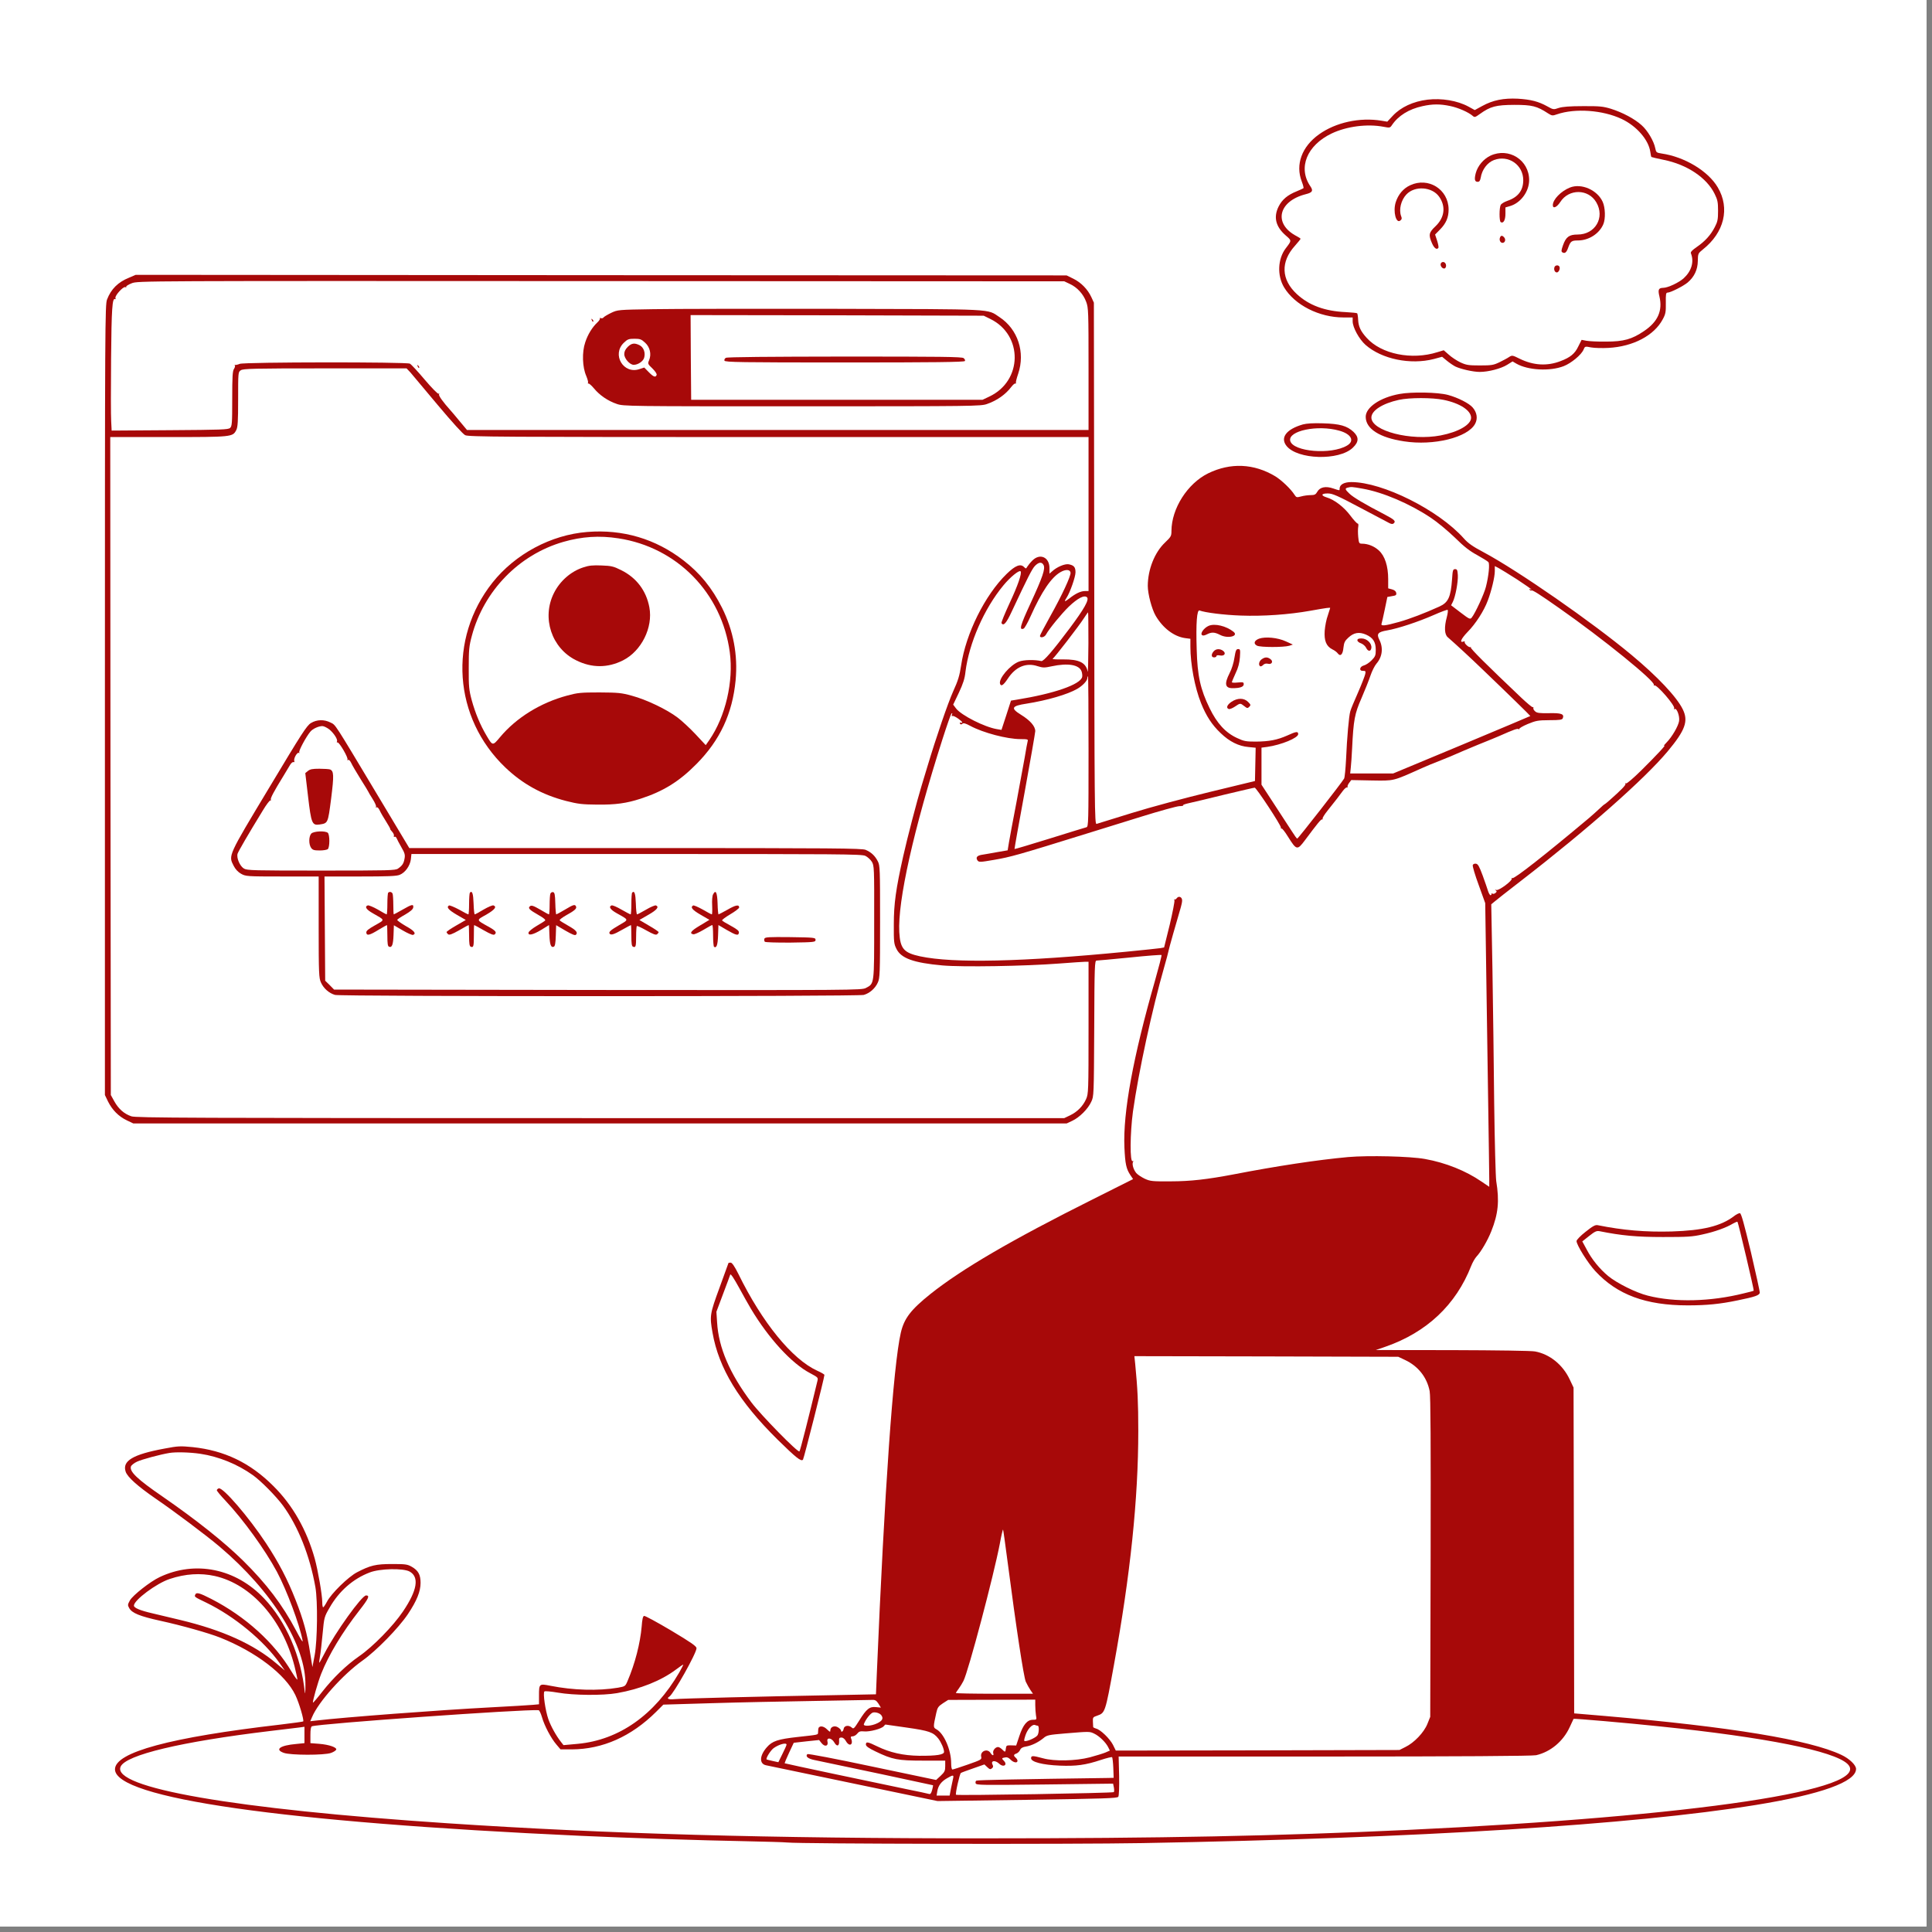
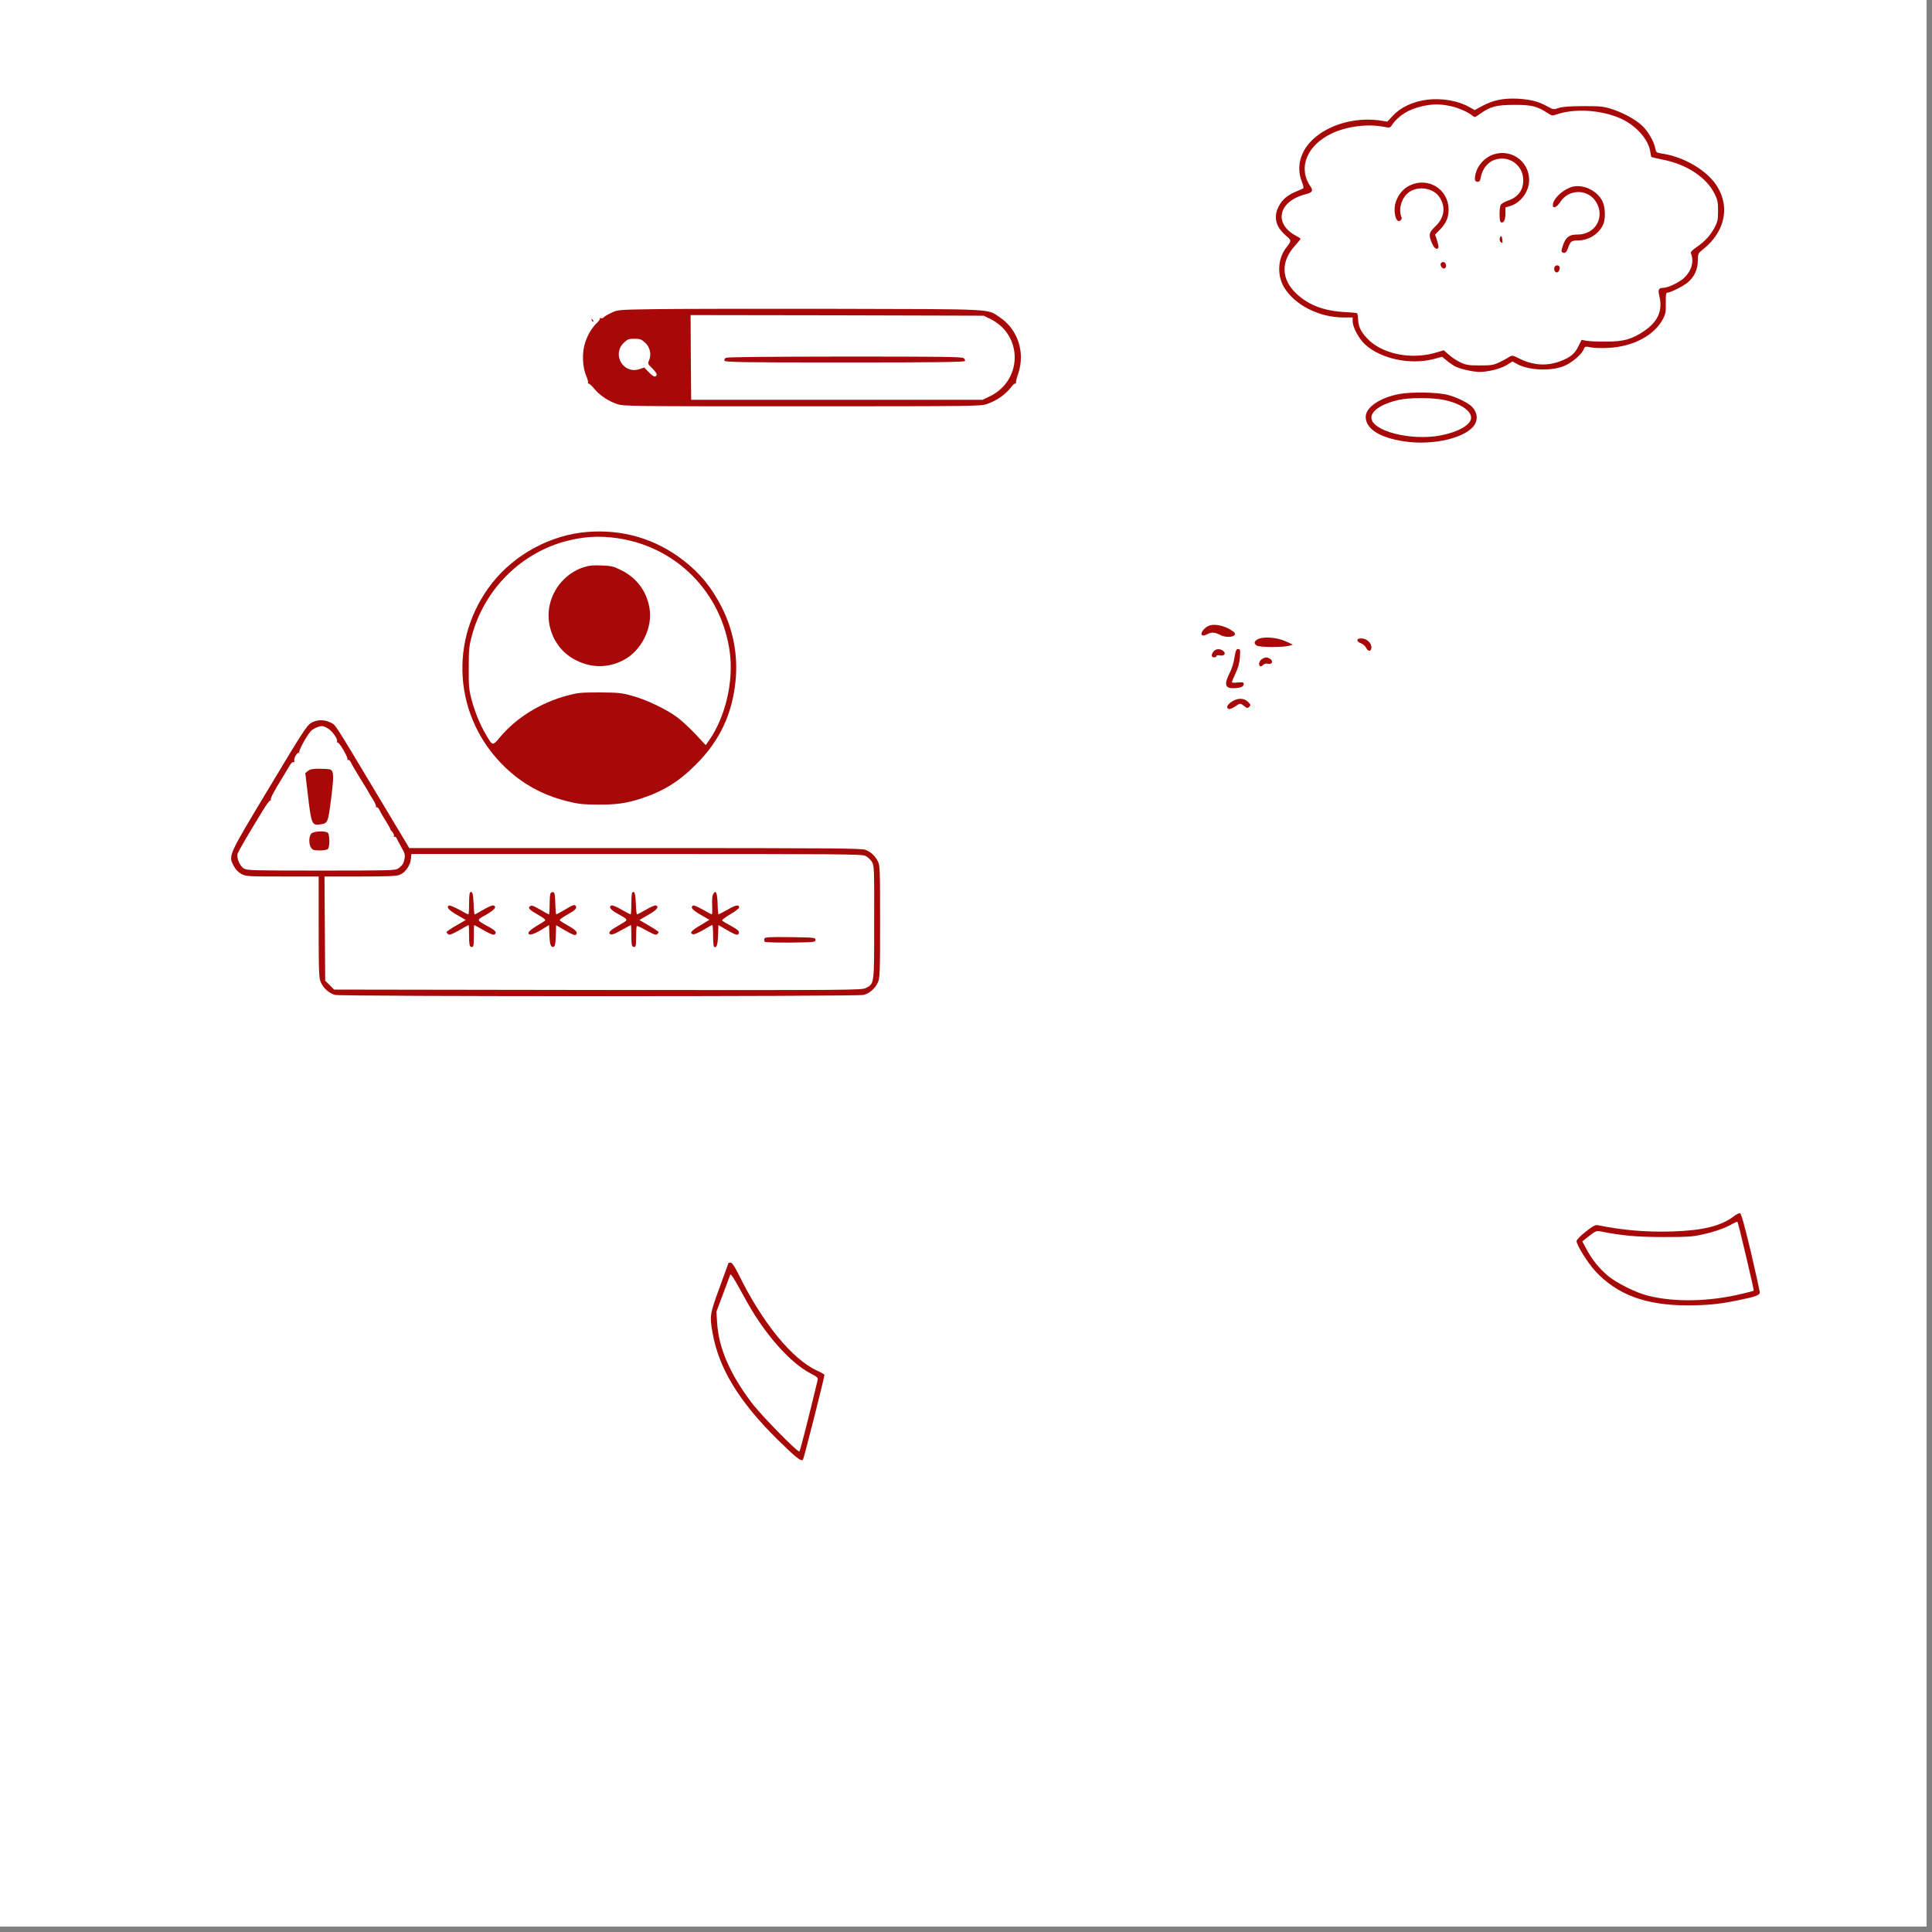
<svg xmlns="http://www.w3.org/2000/svg" width="230" zoomAndPan="magnify" viewBox="0 0 172.5 172.5" height="230" preserveAspectRatio="xMidYMid meet" version="1.0">
  <rect x="0" y="0" width="172.5" height="172.5" fill="#808080" stroke="none" />
  <defs>
    <clipPath id="8862a4d44e">
      <path d="M 0 0 L 172 0 L 172 172 L 0 172 Z M 0 0 " clip-rule="nonzero" />
    </clipPath>
  </defs>
  <g clip-path="url(#8862a4d44e)">
    <path fill="#ffffff" d="M 0 0 L 172.5 0 L 172.5 180 L 0 180 Z M 0 0 " fill-opacity="1" fill-rule="nonzero" />
    <path fill="#ffffff" d="M 0 0 L 172.5 0 L 172.5 172.5 L 0 172.5 Z M 0 0 " fill-opacity="1" fill-rule="nonzero" />
    <path fill="#ffffff" d="M 0 0 L 172.5 0 L 172.5 172.5 L 0 172.5 Z M 0 0 " fill-opacity="1" fill-rule="nonzero" />
  </g>
  <path fill="#a70909" d="M 127.457 8.898 C 126.18 9.055 125.078 9.562 124.348 10.344 L 123.863 10.863 L 123.344 10.777 C 121.41 10.461 119.262 10.926 117.77 11.996 C 116.238 13.086 115.645 14.691 116.227 16.203 C 116.344 16.5 116.406 16.773 116.387 16.797 C 116.363 16.828 116.078 16.953 115.773 17.082 C 114.957 17.41 114.48 17.812 114.164 18.434 C 113.688 19.387 113.898 20.234 114.789 21.016 C 115.34 21.492 115.34 21.461 114.801 22.168 C 114.082 23.109 114.016 24.602 114.652 25.66 C 115.602 27.234 117.781 28.344 119.949 28.344 L 120.773 28.344 L 120.773 28.691 C 120.773 29.234 121.355 30.289 121.918 30.789 C 123.363 32.066 125.934 32.594 128.02 32.055 L 128.758 31.855 L 129.18 32.203 C 129.414 32.395 129.754 32.629 129.941 32.723 C 130.418 32.953 131.52 33.207 132.121 33.207 C 132.895 33.207 134.016 32.914 134.562 32.574 L 135.051 32.27 L 135.391 32.469 C 136.426 33.062 138.391 33.168 139.617 32.691 C 140.297 32.426 141.195 31.676 141.387 31.219 C 141.512 30.914 141.523 30.914 142.062 31.02 C 142.367 31.074 143.066 31.094 143.617 31.062 C 145.816 30.945 147.699 29.953 148.461 28.504 C 148.715 28.039 148.746 27.859 148.734 27.043 C 148.723 26.262 148.746 26.125 148.895 26.125 C 149.156 26.125 150.289 25.551 150.68 25.227 C 151.273 24.727 151.578 24.082 151.59 23.312 C 151.602 22.645 151.609 22.625 152.043 22.273 C 153.949 20.762 154.477 18.605 153.375 16.734 C 152.52 15.273 150.414 14.004 148.363 13.707 C 147.898 13.633 147.867 13.613 147.793 13.242 C 147.676 12.621 147.117 11.656 146.566 11.172 C 145.941 10.609 144.875 10.039 143.828 9.711 C 143.129 9.5 142.832 9.469 141.344 9.477 C 140.137 9.477 139.512 9.531 139.176 9.637 C 138.711 9.797 138.688 9.797 138.16 9.5 C 137.355 9.055 136.691 8.887 135.527 8.812 C 134.246 8.75 133.297 8.938 132.332 9.469 L 131.676 9.828 L 131.117 9.52 C 130.121 8.98 128.727 8.75 127.457 8.898 Z M 129.488 9.469 C 130.207 9.617 131.117 10.02 131.488 10.344 C 131.656 10.492 131.707 10.484 132.133 10.176 C 133.074 9.5 133.57 9.371 135.211 9.363 C 136.797 9.363 137.219 9.469 138.223 10.125 C 138.57 10.344 138.625 10.344 139.016 10.207 C 140.645 9.648 143.109 9.828 144.789 10.621 C 146.133 11.254 147.199 12.492 147.348 13.559 C 147.379 13.793 147.422 13.992 147.445 14.016 C 147.465 14.035 147.953 14.152 148.535 14.27 C 150.637 14.691 152.383 15.867 153.09 17.305 C 153.355 17.844 153.398 18.043 153.398 18.828 C 153.398 19.598 153.355 19.801 153.102 20.285 C 152.73 21.004 152.223 21.555 151.484 22.062 C 151.07 22.348 150.922 22.508 150.977 22.625 C 151.273 23.375 151.027 24.199 150.344 24.832 C 149.918 25.227 148.914 25.699 148.5 25.699 C 148.078 25.711 148.016 25.859 148.164 26.473 C 148.461 27.742 148.027 28.727 146.789 29.559 C 145.711 30.289 144.98 30.5 143.406 30.5 C 142.676 30.512 141.891 30.469 141.648 30.426 L 141.215 30.344 L 140.918 30.934 C 140.613 31.582 140.199 31.918 139.324 32.246 C 138.137 32.703 136.91 32.629 135.695 32.035 C 135.039 31.707 135.008 31.707 134.742 31.875 C 134.594 31.98 134.203 32.184 133.887 32.34 C 133.359 32.594 133.188 32.629 132.141 32.629 C 131.105 32.629 130.914 32.594 130.387 32.352 C 130.059 32.195 129.594 31.887 129.352 31.664 L 128.906 31.273 L 128.348 31.441 C 126.051 32.172 123.332 31.621 122.023 30.164 C 121.484 29.57 121.293 29.16 121.262 28.547 C 121.25 28.258 121.207 28.008 121.176 27.973 C 121.145 27.941 120.691 27.898 120.16 27.867 C 118.289 27.785 116.883 27.266 115.793 26.262 C 114.387 24.961 114.324 23.375 115.625 21.938 C 115.898 21.629 116.121 21.355 116.121 21.324 C 116.121 21.289 115.961 21.184 115.781 21.09 C 113.668 20 114.113 17.961 116.598 17.336 C 117.18 17.188 117.273 17.039 117 16.637 C 115.867 14.988 116.68 12.969 118.914 11.91 C 120.258 11.277 122.074 11.043 123.535 11.32 C 124.074 11.426 124.117 11.414 124.266 11.191 C 124.836 10.336 125.785 9.742 127.012 9.477 C 127.914 9.277 128.59 9.277 129.488 9.469 Z M 129.488 9.469 " fill-opacity="1" fill-rule="nonzero" />
  <path fill="#a70909" d="M 133.074 13.898 C 132.461 14.195 131.941 14.797 131.762 15.465 C 131.625 16.004 131.668 16.234 131.93 16.234 C 132.09 16.234 132.152 16.141 132.207 15.867 C 132.32 15.148 132.797 14.512 133.391 14.289 C 134.68 13.805 136.004 14.715 136.004 16.086 C 136.004 17.008 135.535 17.609 134.594 17.93 C 134.32 18.023 134.047 18.191 133.992 18.297 C 133.855 18.562 133.855 19.746 133.992 19.832 C 134.234 19.98 134.414 19.652 134.414 19.082 L 134.414 18.52 L 134.84 18.395 C 135.789 18.109 136.531 17.094 136.531 16.078 C 136.531 14.281 134.711 13.137 133.074 13.898 Z M 133.074 13.898 " fill-opacity="1" fill-rule="nonzero" />
  <path fill="#a70909" d="M 125.902 16.543 C 125.289 16.828 124.836 17.367 124.613 18.074 C 124.359 18.902 124.656 20.012 125.035 19.684 C 125.164 19.59 125.184 19.484 125.098 19.293 C 124.887 18.711 125.09 17.875 125.566 17.367 C 126.316 16.562 127.859 16.668 128.492 17.559 C 129.105 18.426 128.992 19.418 128.168 20.203 C 127.574 20.762 127.531 20.973 127.859 21.723 C 128.051 22.168 128.293 22.336 128.43 22.125 C 128.461 22.074 128.41 21.789 128.312 21.48 L 128.133 20.941 L 128.578 20.488 C 129.117 19.938 129.34 19.418 129.34 18.699 C 129.328 16.902 127.531 15.781 125.902 16.543 Z M 125.902 16.543 " fill-opacity="1" fill-rule="nonzero" />
  <path fill="#a70909" d="M 140.18 16.742 C 139.375 17.062 138.645 17.812 138.645 18.32 C 138.645 18.668 139.004 18.508 139.312 18.035 C 140.074 16.84 141.82 16.848 142.527 18.066 C 143.32 19.418 142.434 20.941 140.855 20.941 C 140.105 20.941 139.82 21.152 139.555 21.895 C 139.398 22.336 139.387 22.465 139.492 22.527 C 139.715 22.664 139.863 22.551 140.012 22.125 C 140.223 21.535 140.316 21.469 140.91 21.469 C 141.859 21.461 142.793 20.867 143.152 20.023 C 143.363 19.535 143.332 18.543 143.098 18.023 C 142.621 16.965 141.203 16.34 140.18 16.742 Z M 140.18 16.742 " fill-opacity="1" fill-rule="nonzero" />
-   <path fill="#a70909" d="M 133.93 21.207 C 133.836 21.43 133.961 21.684 134.152 21.684 C 134.375 21.684 134.469 21.398 134.309 21.207 C 134.141 21.004 134.004 21.004 133.93 21.207 Z M 133.93 21.207 " fill-opacity="1" fill-rule="nonzero" />
+   <path fill="#a70909" d="M 133.93 21.207 C 133.836 21.43 133.961 21.684 134.152 21.684 C 134.141 21.004 134.004 21.004 133.93 21.207 Z M 133.93 21.207 " fill-opacity="1" fill-rule="nonzero" />
  <path fill="#a70909" d="M 128.641 23.531 C 128.547 23.766 128.875 24.094 129.035 23.934 C 129.191 23.777 129.105 23.438 128.887 23.395 C 128.789 23.375 128.672 23.438 128.641 23.531 Z M 128.641 23.531 " fill-opacity="1" fill-rule="nonzero" />
  <path fill="#a70909" d="M 138.793 23.852 C 138.711 24.07 138.824 24.324 139.004 24.324 C 139.176 24.324 139.332 23.965 139.227 23.797 C 139.133 23.637 138.855 23.672 138.793 23.852 Z M 138.793 23.852 " fill-opacity="1" fill-rule="nonzero" />
-   <path fill="#a70909" d="M 11.523 24.793 C 10.539 25.191 9.918 25.805 9.559 26.738 C 9.379 27.211 9.367 28.734 9.367 62.5 L 9.367 97.77 L 9.652 98.363 C 10.031 99.113 10.594 99.684 11.324 100.031 L 11.906 100.309 L 95.234 100.309 L 95.734 100.074 C 96.379 99.777 97.148 99.008 97.434 98.371 C 97.668 97.887 97.668 97.781 97.699 91.816 C 97.719 86.18 97.742 85.766 97.91 85.766 C 98.008 85.766 99.34 85.641 100.871 85.492 C 102.395 85.332 103.676 85.238 103.707 85.27 C 103.738 85.301 103.473 86.328 103.125 87.555 C 101.168 94.387 100.258 99.324 100.395 102.453 C 100.461 103.914 100.555 104.367 100.926 104.918 L 101.168 105.277 L 97.562 107.086 C 90.328 110.703 85.875 113.305 83.074 115.535 C 81.32 116.941 80.727 117.715 80.43 118.992 C 79.754 121.922 78.973 133.133 78.285 149.48 L 78.211 151.277 L 74.508 151.352 C 68.035 151.469 60.781 151.648 60.211 151.711 C 59.691 151.766 59.48 151.66 59.758 151.488 C 60.137 151.258 62.188 147.609 62.188 147.164 C 62.188 146.984 61.734 146.668 59.914 145.578 C 58.668 144.84 57.578 144.246 57.504 144.277 C 57.398 144.309 57.336 144.617 57.293 145.219 C 57.164 146.711 56.699 148.539 56.035 150.082 C 55.832 150.57 55.812 150.57 55.176 150.688 C 53.402 150.984 51.16 150.918 49.148 150.516 C 48.133 150.316 48.125 150.328 48.125 151.406 L 48.125 152.168 L 47.574 152.219 C 47.266 152.25 45.586 152.348 43.84 152.441 C 39.188 152.684 30.676 153.332 28.266 153.617 L 27.703 153.68 L 27.863 153.309 C 28.422 151.965 30.613 149.512 32.367 148.266 C 33.605 147.387 35.582 145.367 36.418 144.121 C 37.211 142.934 37.551 142.098 37.551 141.328 C 37.551 140.598 37.348 140.227 36.766 139.891 C 36.375 139.668 36.207 139.645 35.012 139.645 C 33.562 139.645 33.066 139.762 31.891 140.375 C 31.121 140.766 29.566 142.281 29.195 143.008 C 29.047 143.285 28.898 143.508 28.855 143.508 C 28.805 143.508 28.773 143.305 28.773 143.051 C 28.773 142.406 28.391 140.219 28.105 139.172 C 27.387 136.602 26.129 134.379 24.395 132.668 C 22.332 130.605 20.035 129.504 17.203 129.207 C 16.102 129.102 15.914 129.102 14.695 129.336 C 11.871 129.855 10.898 130.434 11.219 131.398 C 11.375 131.883 12.305 132.707 13.902 133.809 C 15.531 134.918 18.406 137.078 19.594 138.082 C 24.332 142.09 27.332 146.934 27.27 150.477 C 27.27 151.035 27.238 151.32 27.219 151.121 C 26.879 147.863 25.547 144.785 23.578 142.715 C 21.043 140.039 17.434 139.309 14.262 140.809 C 13.426 141.199 11.852 142.438 11.598 142.895 C 11.398 143.262 11.387 143.316 11.535 143.578 C 11.777 144.023 12.477 144.309 14.305 144.711 C 16.242 145.133 18.641 145.812 19.656 146.215 C 22.84 147.48 25.492 149.504 26.371 151.344 C 26.711 152.051 27.164 153.605 27.07 153.699 C 27.047 153.723 26.148 153.848 25.07 153.977 C 15.203 155.117 10.266 156.449 10.266 157.973 C 10.266 160.555 25.23 162.699 51.879 163.914 C 56.078 164.105 62.844 164.328 66.418 164.391 C 68.312 164.434 70.047 164.477 70.277 164.508 C 71.473 164.637 95.734 164.676 102.004 164.562 C 126.719 164.117 145.754 162.934 156.781 161.156 C 162.586 160.215 165.719 159.094 165.719 157.941 C 165.719 157.594 165.125 157.02 164.406 156.684 C 161.574 155.34 154.488 154.176 143.332 153.215 L 140.551 152.98 L 140.527 138.43 L 140.496 123.891 L 140.156 123.172 C 139.535 121.848 138.371 120.906 137.051 120.664 C 136.73 120.602 133.645 120.559 129.668 120.547 L 122.836 120.539 L 123.703 120.242 C 127.383 118.961 129.996 116.508 131.359 113.02 C 131.477 112.723 131.688 112.352 131.824 112.203 C 132.238 111.762 132.82 110.766 133.148 109.941 C 133.77 108.387 133.887 107.246 133.59 105.438 C 133.539 105.055 133.453 101.969 133.41 98.562 C 133.379 95.156 133.305 89.754 133.254 86.559 L 133.148 80.742 L 133.402 80.531 C 133.527 80.414 134.637 79.547 135.855 78.605 C 141.777 74.027 146.832 69.555 148.895 67.09 C 150.48 65.188 150.766 64.383 150.246 63.328 C 149.707 62.227 148.004 60.418 145.68 58.484 C 142.137 55.531 135.559 50.965 132.461 49.305 C 131.477 48.785 131.074 48.5 130.684 48.055 C 128.43 45.539 123.449 43.043 120.656 43.043 C 120.012 43.043 119.609 43.266 119.609 43.625 C 119.609 43.816 119.645 43.816 119.039 43.613 C 118.375 43.383 117.855 43.488 117.621 43.898 C 117.477 44.152 117.379 44.207 117.02 44.207 C 116.789 44.207 116.406 44.258 116.176 44.324 C 115.781 44.43 115.742 44.418 115.594 44.195 C 115.266 43.668 114.43 42.875 113.859 42.523 C 111.953 41.383 109.871 41.289 107.871 42.262 C 106.023 43.172 104.605 45.402 104.594 47.402 C 104.594 47.867 104.551 47.93 104.023 48.438 C 103.094 49.316 102.488 50.836 102.48 52.309 C 102.48 53.027 102.84 54.391 103.188 54.984 C 103.832 56.082 104.816 56.832 105.809 56.973 L 106.285 57.035 L 106.285 57.73 C 106.285 59.297 106.676 61.391 107.238 62.785 C 107.691 63.918 108.211 64.723 108.992 65.461 C 109.777 66.215 110.59 66.625 111.48 66.699 L 112.113 66.762 L 112.082 68.254 L 112.051 69.734 L 108.031 70.707 C 105.758 71.258 102.723 72.07 101.051 72.59 C 99.422 73.098 98.008 73.531 97.91 73.562 C 97.73 73.617 97.719 72.41 97.699 50.32 L 97.668 27.023 L 97.445 26.535 C 97.117 25.828 96.527 25.227 95.84 24.887 L 95.234 24.59 L 53.676 24.57 L 12.117 24.539 Z M 95.52 25.352 C 96.168 25.648 96.727 26.25 96.98 26.949 C 97.18 27.477 97.191 27.773 97.191 32.945 L 97.191 38.391 L 41.695 38.391 L 41.016 37.578 C 40.656 37.133 40.277 36.699 40.191 36.602 C 39.57 35.914 39.137 35.312 39.199 35.207 C 39.242 35.133 39.23 35.113 39.156 35.156 C 39.094 35.188 38.555 34.648 37.918 33.895 C 37.305 33.168 36.715 32.531 36.598 32.469 C 36.301 32.309 21.793 32.32 21.402 32.488 C 21.242 32.555 21.062 32.594 21 32.586 C 20.945 32.562 20.926 32.594 20.969 32.629 C 21.008 32.668 20.977 32.809 20.895 32.934 C 20.766 33.102 20.734 33.621 20.734 35.598 C 20.734 37.809 20.715 38.051 20.543 38.211 C 20.375 38.359 19.762 38.379 15.16 38.41 L 9.969 38.445 L 9.926 37.598 C 9.895 37.133 9.895 34.637 9.918 32.047 C 9.957 27.582 10.023 26.559 10.277 26.707 C 10.328 26.746 10.34 26.695 10.309 26.609 C 10.234 26.41 10.996 25.562 11.184 25.637 C 11.27 25.668 11.301 25.66 11.27 25.605 C 11.238 25.551 11.461 25.406 11.766 25.289 C 12.328 25.078 12.371 25.078 53.676 25.098 L 95.023 25.117 Z M 36.641 33.25 C 36.82 33.453 37.918 34.762 39.082 36.16 C 40.352 37.672 41.336 38.762 41.535 38.855 C 41.832 39.004 44.613 39.023 69.527 39.023 L 97.191 39.023 L 97.191 52.773 L 96.875 52.773 C 96.492 52.773 96.027 52.996 95.48 53.43 C 95.047 53.766 94.98 53.746 95.227 53.375 C 95.543 52.898 96.027 51.504 96.027 51.102 C 96.027 50.637 95.891 50.477 95.426 50.383 C 95.078 50.32 94.367 50.617 93.945 51.008 L 93.703 51.219 L 93.703 50.723 C 93.703 49.75 92.855 49.367 92.18 50.043 C 91.988 50.234 91.789 50.488 91.723 50.594 C 91.617 50.785 91.598 50.797 91.43 50.625 C 91.109 50.309 90.656 50.488 89.883 51.238 C 87.938 53.133 86.234 56.57 85.812 59.426 C 85.676 60.324 85.539 60.777 85.113 61.707 C 84.629 62.785 83.582 65.844 82.809 68.422 C 82.629 69.035 82.387 69.82 82.281 70.168 C 81.902 71.395 81 74.844 80.641 76.461 C 79.988 79.391 79.805 80.691 79.805 82.543 C 79.797 84.094 79.816 84.277 80.039 84.719 C 80.453 85.566 81.574 85.969 84.141 86.199 C 85.941 86.359 91.523 86.262 94.547 86.031 C 95.68 85.945 96.738 85.871 96.906 85.871 L 97.191 85.871 L 97.191 91.762 C 97.191 97.473 97.18 97.676 96.969 98.141 C 96.684 98.773 96.188 99.27 95.555 99.578 L 95.023 99.832 L 53.613 99.832 C 16.746 99.832 12.16 99.809 11.734 99.672 C 11.078 99.449 10.582 99.008 10.211 98.34 L 9.895 97.77 L 9.863 68.391 L 9.844 39.023 L 15.023 39.023 C 20.715 39.023 20.777 39.016 21.094 38.402 C 21.23 38.137 21.262 37.648 21.262 35.652 C 21.262 33.262 21.262 33.219 21.496 33.062 C 21.707 32.914 22.598 32.891 29.016 32.891 L 36.301 32.891 Z M 121.629 43.625 C 123.461 43.941 125.871 44.969 127.766 46.238 C 128.312 46.598 129.266 47.391 129.891 47.992 C 130.734 48.828 131.234 49.207 131.898 49.566 C 132.375 49.832 132.828 50.109 132.895 50.191 C 133.02 50.352 132.926 51.398 132.672 52.391 C 132.523 53.004 131.73 54.73 131.414 55.129 C 131.266 55.32 131.211 55.301 130.406 54.688 L 129.562 54.043 L 129.719 53.734 C 129.953 53.258 130.195 51.957 130.164 51.355 C 130.133 50.902 130.102 50.816 129.922 50.816 C 129.73 50.816 129.699 50.91 129.648 51.715 C 129.531 53.324 129.309 53.797 128.516 54.156 C 127.203 54.75 125.914 55.246 124.91 55.531 C 123.652 55.883 123.258 55.926 123.355 55.68 C 123.387 55.598 123.512 55.023 123.641 54.41 L 123.871 53.301 L 124.285 53.227 C 124.625 53.176 124.699 53.133 124.664 52.941 C 124.645 52.805 124.52 52.688 124.297 52.625 L 123.945 52.531 L 123.945 51.715 C 123.945 50.551 123.652 49.633 123.109 49.145 C 122.699 48.766 122.129 48.543 121.609 48.543 C 121.355 48.543 121.324 48.5 121.27 47.941 C 121.238 47.613 121.238 47.211 121.27 47.039 C 121.305 46.859 121.281 46.746 121.219 46.746 C 121.156 46.746 120.859 46.426 120.562 46.027 C 119.992 45.266 119.137 44.609 118.438 44.406 C 117.898 44.238 117.973 44.047 118.574 44.059 C 118.965 44.059 119.43 44.258 121.418 45.316 C 122.719 46.004 123.906 46.629 124.043 46.703 C 124.223 46.797 124.348 46.809 124.434 46.734 C 124.656 46.543 124.508 46.395 123.66 45.953 C 121.844 45.012 120.816 44.398 120.488 44.078 C 120.086 43.699 120.066 43.605 120.328 43.539 C 120.637 43.457 120.723 43.465 121.629 43.625 Z M 93.172 50.445 C 93.352 50.773 93.098 51.516 92 53.895 C 91.078 55.891 90.973 56.293 91.398 56.125 C 91.48 56.094 91.758 55.605 92.012 55.035 C 93.004 52.824 93.859 51.555 94.688 51.082 C 95.152 50.816 95.543 50.836 95.586 51.133 C 95.617 51.43 94.832 53.133 93.766 55.035 C 93.27 55.926 92.855 56.707 92.855 56.781 C 92.855 56.992 93.27 56.906 93.395 56.652 C 93.672 56.145 94.77 54.805 95.426 54.168 C 96.238 53.395 96.82 53.102 97.055 53.332 C 97.266 53.543 96.812 54.348 95.52 56.082 C 94.008 58.102 93.172 59.074 92.973 59.023 C 92.348 58.887 91.418 58.906 90.973 59.074 C 90.18 59.371 89.125 60.621 89.293 61.062 C 89.387 61.316 89.59 61.18 89.98 60.598 C 90.668 59.539 91.617 59.141 92.633 59.477 C 93.109 59.625 93.238 59.637 93.914 59.488 C 95.363 59.18 96.348 59.352 96.566 59.934 C 96.621 60.09 96.652 60.324 96.621 60.449 C 96.453 61.117 94.125 61.93 90.793 62.469 L 90.266 62.555 L 89.844 63.867 L 89.418 65.168 L 89.016 65.102 C 87.918 64.922 85.844 63.875 85.367 63.262 L 85.105 62.914 L 85.613 61.848 C 85.992 61.043 86.141 60.586 86.203 59.973 C 86.523 57.426 87.863 54.348 89.59 52.266 C 90.191 51.535 90.996 50.879 91.121 51.008 C 91.27 51.145 90.879 52.285 90.137 53.863 C 89.715 54.781 89.387 55.574 89.418 55.637 C 89.598 55.926 89.844 55.66 90.34 54.59 C 91.766 51.547 92.148 50.797 92.402 50.531 C 92.738 50.184 93.016 50.148 93.172 50.445 Z M 135.453 51.734 C 136.16 52.203 136.742 52.602 136.742 52.637 C 136.742 52.656 136.691 52.645 136.617 52.602 C 136.543 52.562 136.531 52.57 136.574 52.656 C 136.617 52.719 136.691 52.75 136.742 52.719 C 136.828 52.668 137.441 53.047 139.227 54.305 C 143.055 56.98 147.848 60.863 147.668 61.16 C 147.633 61.211 147.645 61.234 147.707 61.199 C 147.91 61.074 149.613 63.039 149.477 63.254 C 149.434 63.336 149.441 63.348 149.527 63.305 C 149.707 63.188 149.992 63.949 149.918 64.383 C 149.844 64.84 149.285 65.801 148.797 66.297 C 148.598 66.5 148.5 66.625 148.586 66.574 C 148.852 66.426 147.898 67.441 146.555 68.773 C 145.836 69.48 145.246 69.988 145.18 69.945 C 145.117 69.902 145.098 69.914 145.129 69.977 C 145.191 70.082 144.77 70.516 143.691 71.469 C 143.48 71.66 143.277 71.816 143.258 71.816 C 143.234 71.816 143.023 71.996 142.801 72.211 C 142.578 72.422 142.156 72.801 141.871 73.043 C 137.926 76.355 135.188 78.5 135.027 78.406 C 134.965 78.363 134.945 78.375 134.977 78.438 C 135.082 78.605 133.836 79.539 133.602 79.465 C 133.465 79.422 133.453 79.434 133.547 79.496 C 133.656 79.582 133.656 79.621 133.527 79.727 C 133.441 79.801 133.316 79.832 133.254 79.793 C 133.188 79.75 133.156 79.762 133.168 79.812 C 133.188 79.855 133.156 79.906 133.094 79.93 C 133.043 79.949 132.934 79.781 132.863 79.559 C 132.797 79.336 132.574 78.703 132.375 78.152 C 132.078 77.359 131.961 77.137 131.781 77.117 C 131.656 77.094 131.527 77.148 131.496 77.242 C 131.465 77.34 131.699 78.133 132.027 79.02 L 132.609 80.637 L 132.723 88.41 C 132.945 103.203 132.988 105.965 132.969 105.965 C 132.957 105.965 132.648 105.754 132.281 105.5 C 130.883 104.539 129.098 103.816 127.227 103.48 C 125.891 103.238 122.172 103.152 120.371 103.309 C 117.602 103.562 113.984 104.113 110.145 104.855 C 107.82 105.297 106.285 105.477 104.543 105.477 C 102.883 105.488 102.703 105.469 102.215 105.246 C 101.93 105.109 101.582 104.887 101.453 104.738 C 101.199 104.43 101.051 103.922 101.168 103.734 C 101.211 103.66 101.199 103.637 101.137 103.672 C 100.871 103.84 100.895 101.195 101.156 99.25 C 101.664 95.664 102.883 90.051 103.961 86.297 C 104.141 85.684 104.297 85.07 104.328 84.922 C 104.363 84.699 105.07 82.223 105.43 81.008 C 105.492 80.809 105.547 80.531 105.547 80.395 C 105.547 80.086 105.238 79.961 105.07 80.195 C 104.996 80.289 104.91 80.34 104.871 80.301 C 104.828 80.258 104.828 80.301 104.859 80.395 C 104.891 80.48 104.699 81.461 104.438 82.574 L 103.938 84.594 L 103.602 84.656 C 103.422 84.688 102.055 84.824 100.574 84.973 C 91.27 85.883 85.137 86.02 82.152 85.387 C 80.695 85.07 80.379 84.711 80.293 83.23 C 80.145 80.449 81.562 74.102 84.152 65.992 C 84.535 64.797 84.895 63.77 84.945 63.719 C 85.031 63.645 85.043 63.676 85 63.801 C 84.957 63.918 84.969 63.973 85.031 63.93 C 85.094 63.887 85.336 64.004 85.582 64.184 C 85.973 64.48 86.016 64.574 85.738 64.52 C 85.688 64.512 85.676 64.555 85.719 64.617 C 85.77 64.699 85.836 64.699 85.93 64.617 C 86.023 64.531 86.215 64.586 86.629 64.809 C 87.781 65.43 89.918 65.992 91.121 65.992 C 91.734 65.992 91.809 66.012 91.758 66.172 C 91.723 66.277 91.609 66.934 91.492 67.629 C 91.363 68.328 91.027 70.156 90.742 71.703 C 90.445 73.246 90.148 74.82 90.086 75.211 L 89.969 75.922 L 89.059 76.078 C 88.562 76.176 87.949 76.27 87.707 76.312 C 87.23 76.387 87.094 76.555 87.281 76.832 C 87.41 76.988 87.516 76.988 88.73 76.777 C 90.234 76.523 90.93 76.324 97.086 74.41 C 98.102 74.09 100.27 73.426 101.898 72.918 C 103.527 72.41 105.059 71.988 105.305 71.977 C 105.535 71.977 105.695 71.934 105.641 71.902 C 105.578 71.871 105.809 71.785 106.148 71.711 C 106.488 71.637 107.914 71.301 109.332 70.949 C 110.75 70.613 111.953 70.328 112.027 70.328 C 112.176 70.336 114.387 73.691 114.367 73.891 C 114.355 73.965 114.387 74.008 114.43 73.977 C 114.473 73.945 114.734 74.273 115 74.707 C 115.762 75.922 115.824 75.941 116.512 75.023 C 117.633 73.52 117.949 73.129 118.047 73.16 C 118.098 73.172 118.121 73.152 118.09 73.098 C 118.055 73.043 118.258 72.719 118.531 72.379 C 119.211 71.523 119.621 71.004 119.906 70.602 C 120.043 70.422 120.203 70.285 120.258 70.305 C 120.32 70.316 120.34 70.297 120.32 70.242 C 120.289 70.199 120.352 70.043 120.457 69.902 L 120.648 69.648 L 122.465 69.684 C 124.52 69.715 124.316 69.766 126.961 68.582 C 127.309 68.422 128.07 68.105 128.652 67.883 C 129.234 67.652 129.859 67.398 130.027 67.312 C 130.207 67.23 131.062 66.867 131.93 66.508 C 132.809 66.16 133.664 65.801 133.836 65.727 C 135.199 65.125 135.473 65.027 135.602 65.102 C 135.676 65.145 135.695 65.133 135.652 65.094 C 135.609 65.039 135.938 64.84 136.395 64.648 C 137.145 64.34 137.312 64.309 138.34 64.301 C 139.281 64.301 139.48 64.266 139.535 64.129 C 139.684 63.75 139.406 63.652 138.309 63.676 C 137.441 63.688 137.23 63.664 137.059 63.508 C 136.941 63.402 136.879 63.273 136.91 63.23 C 136.941 63.18 136.91 63.137 136.836 63.137 C 136.773 63.137 136.328 62.766 135.855 62.32 C 132.703 59.328 131.266 57.902 131.316 57.797 C 131.359 57.742 131.34 57.723 131.297 57.773 C 131.191 57.871 130.703 57.438 130.777 57.309 C 130.809 57.258 130.766 57.246 130.684 57.277 C 130.281 57.426 130.441 57.043 131.031 56.43 C 131.75 55.703 132.5 54.539 132.84 53.617 C 133.168 52.75 133.465 51.516 133.465 50.996 L 133.465 50.543 L 133.812 50.723 C 133.992 50.816 134.734 51.281 135.453 51.734 Z M 118.766 54.285 C 118.766 54.305 118.668 54.602 118.555 54.949 C 118.426 55.289 118.309 55.902 118.277 56.316 C 118.215 57.203 118.414 57.699 118.957 57.977 C 119.156 58.07 119.367 58.23 119.441 58.336 C 119.676 58.652 119.895 58.441 119.949 57.84 C 120.004 57.371 120.066 57.227 120.383 56.938 C 120.879 56.473 121.355 56.398 121.969 56.664 C 122.594 56.938 122.836 57.32 122.836 58.027 C 122.836 58.516 122.793 58.621 122.465 58.957 C 122.266 59.16 121.957 59.371 121.777 59.414 C 121.375 59.52 121.324 59.922 121.703 59.898 C 121.926 59.891 121.949 59.934 121.895 60.188 C 121.863 60.344 121.578 61.086 121.25 61.836 C 120.922 62.574 120.605 63.328 120.562 63.508 C 120.438 63.918 120.266 65.875 120.184 67.789 C 120.141 68.637 120.066 69.406 120.012 69.512 C 119.844 69.828 115.91 74.875 115.824 74.875 C 115.781 74.875 115.582 74.598 115.371 74.262 C 115.16 73.934 114.449 72.844 113.805 71.859 L 112.633 70.062 L 112.633 66.754 L 113.141 66.688 C 114.398 66.508 115.91 65.887 115.91 65.547 C 115.91 65.281 115.73 65.305 114.949 65.664 C 114.047 66.066 113.328 66.203 112.133 66.215 C 111.234 66.215 111.066 66.18 110.453 65.895 C 109.426 65.422 108.664 64.594 108 63.23 C 107.176 61.539 106.91 60.344 106.848 57.984 C 106.773 55.617 106.867 54.422 107.102 54.508 C 107.586 54.695 109.289 54.91 110.781 54.961 C 112.77 55.035 115.055 54.879 117.02 54.527 C 118.438 54.273 118.766 54.23 118.766 54.285 Z M 129.18 55.098 C 128.938 55.988 128.969 56.652 129.266 56.898 C 130.027 57.562 131.254 58.695 132.406 59.805 C 134.574 61.879 136.637 63.898 136.637 63.93 C 136.637 63.941 133.875 65.102 130.516 66.508 L 124.391 69.059 L 120.551 69.059 L 120.605 68.551 C 120.637 68.277 120.691 67.504 120.723 66.836 C 120.848 64.258 120.953 63.727 121.559 62.344 C 121.863 61.645 122.223 60.734 122.359 60.332 C 122.496 59.922 122.742 59.434 122.898 59.254 C 123.43 58.641 123.523 57.828 123.145 57.098 C 122.891 56.59 123.039 56.422 123.852 56.285 C 124.836 56.113 126.602 55.531 128.02 54.91 C 128.664 54.625 129.215 54.422 129.254 54.453 C 129.297 54.496 129.266 54.781 129.18 55.098 Z M 97.18 57.445 C 97.172 58.98 97.141 60.113 97.117 59.973 C 96.961 59.16 96.355 58.863 94.918 58.875 C 94.348 58.887 93.926 58.863 93.988 58.82 C 94.156 58.715 96.348 55.871 96.758 55.227 C 96.949 54.93 97.129 54.676 97.148 54.676 C 97.172 54.676 97.18 55.926 97.18 57.445 Z M 97.191 67.09 C 97.191 73.395 97.18 73.805 97.012 73.859 C 96.906 73.879 95.426 74.344 93.711 74.875 C 92.012 75.402 90.605 75.824 90.582 75.805 C 90.57 75.785 90.973 73.488 91.492 70.695 C 92 67.906 92.422 65.473 92.434 65.281 C 92.434 64.84 91.977 64.32 91.152 63.812 C 90.211 63.23 90.316 63.031 91.641 62.828 C 93.5 62.535 95.32 62.004 96.176 61.508 C 96.672 61.223 97.086 60.777 97.086 60.535 C 97.086 60.449 97.105 60.387 97.141 60.387 C 97.172 60.387 97.191 63.402 97.191 67.09 Z M 125.449 121.426 C 126.621 121.977 127.406 122.969 127.648 124.207 C 127.734 124.672 127.754 128.754 127.734 139.066 L 127.699 153.289 L 127.445 153.922 C 127.141 154.684 126.262 155.605 125.48 155.984 L 124.953 156.25 L 112.293 156.281 L 99.625 156.301 L 99.371 155.785 C 99.086 155.234 98.262 154.43 97.859 154.336 C 97.719 154.293 97.613 154.238 97.605 154.199 C 97.605 154.164 97.594 153.953 97.582 153.73 C 97.562 153.352 97.582 153.309 97.965 153.184 C 98.672 152.938 98.684 152.918 99.453 148.688 C 100.926 140.617 101.633 133.828 101.633 127.75 C 101.633 125.223 101.57 123.984 101.359 121.797 L 101.285 121.086 L 113.066 121.109 L 124.844 121.141 Z M 17.879 129.801 C 19.551 130.055 21.199 130.73 22.586 131.715 C 23.316 132.242 24.625 133.566 25.262 134.422 C 26.625 136.293 27.66 138.895 28.16 141.707 C 28.379 142.965 28.34 146.488 28.094 147.789 L 27.895 148.848 L 27.691 147.59 C 27.438 145.895 27.09 144.617 26.383 142.828 C 25.664 141 24.891 139.52 23.758 137.797 C 22.215 135.457 19.887 132.75 19.527 132.891 C 19.434 132.922 19.359 133.004 19.359 133.059 C 19.359 133.121 19.699 133.535 20.121 133.977 C 21.75 135.711 23.664 138.367 24.723 140.332 C 25.598 141.973 26.742 145.027 27.016 146.469 C 27.07 146.711 26.867 146.414 26.426 145.566 C 25.219 143.285 23.801 141.414 21.719 139.359 C 20.035 137.699 17.539 135.711 14.508 133.617 C 12.242 132.062 11.547 131.387 11.691 130.934 C 11.727 130.828 11.969 130.625 12.23 130.508 C 12.645 130.309 14.305 129.863 15.129 129.727 C 15.711 129.633 16.926 129.664 17.879 129.801 Z M 89.957 139.402 C 90.75 145.484 91.398 149.691 91.586 150.148 C 91.703 150.402 91.895 150.738 92.012 150.91 L 92.23 151.227 L 88.797 151.227 C 86.902 151.227 85.348 151.195 85.348 151.164 C 85.348 151.129 85.465 150.949 85.602 150.77 C 85.738 150.582 85.93 150.273 86.023 150.082 C 86.469 149.215 88.73 140.652 89.27 137.828 C 89.398 137.117 89.535 136.547 89.559 136.57 C 89.578 136.59 89.758 137.871 89.957 139.402 Z M 36.566 140.312 C 37.453 140.801 37.262 141.984 35.984 143.875 C 35.117 145.168 33.289 147.039 32.059 147.883 C 30.918 148.676 29.766 149.789 28.773 151.047 C 28.34 151.605 27.969 152.039 27.945 152.02 C 27.883 151.957 28.371 150.223 28.676 149.449 C 29.344 147.758 30.57 145.727 32.082 143.793 C 32.918 142.723 33.043 142.449 32.684 142.449 C 32.305 142.449 29.926 145.77 28.984 147.609 C 28.738 148.094 28.52 148.477 28.508 148.457 C 28.484 148.434 28.52 148.18 28.57 147.895 C 28.625 147.598 28.73 146.688 28.805 145.863 C 28.941 144.406 28.953 144.363 29.418 143.559 C 30.262 142.066 31.531 140.957 33.012 140.398 C 33.91 140.047 35.984 140.004 36.566 140.312 Z M 19.18 140.715 C 22.449 141.453 25.238 144.617 26.297 148.773 C 26.434 149.324 26.551 149.852 26.551 149.945 C 26.551 150.043 26.328 149.734 26.043 149.27 C 24.5 146.668 21.918 144.332 18.875 142.766 C 17.785 142.207 17.52 142.141 17.426 142.395 C 17.352 142.574 17.359 142.586 18.418 143.094 C 20.926 144.309 23.547 146.477 24.977 148.508 L 25.43 149.152 L 24.699 148.539 C 22.66 146.805 19.879 145.547 16.082 144.637 C 15.234 144.438 14.137 144.172 13.641 144.055 C 12.496 143.793 11.957 143.559 11.957 143.359 C 11.957 142.871 13.965 141.371 15.152 140.98 C 16.547 140.512 17.902 140.43 19.18 140.715 Z M 60.645 149.332 C 58.434 153.129 55.273 155.352 51.594 155.699 L 50.312 155.816 L 50.09 155.531 C 49.668 155 49.18 154.125 48.961 153.5 C 48.695 152.738 48.461 151.152 48.609 151.023 C 48.664 150.973 49.191 151.023 49.816 151.129 C 51.223 151.375 53.824 151.395 55.094 151.172 C 57.156 150.812 59.027 150.062 60.34 149.078 C 60.688 148.816 60.984 148.613 61.004 148.625 C 61.016 148.645 60.855 148.961 60.645 149.332 Z M 78.434 152.113 L 78.652 152.465 L 78.219 152.422 C 77.648 152.355 77.363 152.578 76.719 153.617 C 76.254 154.355 76.211 154.398 76.043 154.238 C 75.766 153.996 75.363 154.07 75.324 154.367 C 75.293 154.598 75.09 154.715 75.09 154.504 C 75.09 154.449 74.973 154.324 74.836 154.238 C 74.52 154.027 74.137 154.176 74.137 154.504 C 74.137 154.672 74.098 154.652 73.832 154.398 C 73.504 154.07 73.09 154.059 73.059 154.387 C 73.059 154.484 73.039 154.621 73.039 154.703 C 73.027 154.895 73.09 154.883 71.23 155.086 C 69.453 155.285 68.957 155.445 68.469 156.004 C 67.805 156.758 67.781 157.484 68.395 157.613 C 68.566 157.645 72.078 158.375 76.199 159.242 L 83.707 160.809 L 91.723 160.699 C 98.641 160.594 99.75 160.562 99.848 160.426 C 99.91 160.332 99.941 159.59 99.922 158.543 L 99.879 156.832 L 118.289 156.832 C 130.301 156.832 136.848 156.789 137.156 156.715 C 138.445 156.418 139.566 155.477 140.148 154.219 C 140.328 153.816 140.484 153.488 140.496 153.469 C 140.539 153.426 145.223 153.828 148.215 154.145 C 157.637 155.117 163.719 156.332 164.945 157.484 C 167.391 159.781 151.484 162.172 125.637 163.387 C 114.102 163.926 103.559 164.137 88.043 164.137 C 68.598 164.148 54.172 163.734 39.98 162.793 C 20.895 161.527 9.906 159.621 10.773 157.73 C 11.25 156.684 16.188 155.508 24.078 154.559 C 25.293 154.418 26.488 154.27 26.742 154.238 L 27.184 154.176 L 27.184 155.637 L 26.457 155.711 C 24.996 155.836 24.5 156.207 25.336 156.504 C 25.926 156.727 28.973 156.727 29.555 156.512 C 29.785 156.43 29.988 156.293 30.02 156.219 C 30.082 156.016 29.395 155.773 28.508 155.699 L 27.715 155.637 L 27.715 154.906 C 27.715 154.418 27.758 154.164 27.852 154.133 C 28.559 153.891 46.738 152.602 48.094 152.695 C 48.156 152.707 48.293 152.98 48.387 153.309 C 48.609 154.09 49.203 155.211 49.68 155.762 L 50.047 156.195 L 51.062 156.195 C 53.801 156.184 56.363 155.043 58.57 152.855 L 59.227 152.199 L 63.555 152.07 C 65.922 151.996 70.055 151.914 72.723 151.871 C 75.398 151.828 77.723 151.785 77.891 151.777 C 78.145 151.766 78.254 151.84 78.434 152.113 Z M 92.434 152.25 C 92.434 152.535 92.465 152.938 92.496 153.152 C 92.57 153.543 92.559 153.551 92.23 153.551 C 91.715 153.551 91.355 153.984 91.016 154.992 L 90.73 155.848 L 90.285 155.836 C 89.875 155.824 89.844 155.848 89.809 156.113 C 89.77 156.461 89.746 156.473 89.473 156.195 C 89.355 156.078 89.195 155.984 89.113 155.984 C 88.871 155.984 88.617 156.301 88.68 156.523 C 88.762 156.789 88.605 156.777 88.438 156.512 C 88.16 156.07 87.484 156.363 87.609 156.863 C 87.664 157.094 87.59 157.137 86.406 157.551 C 85.719 157.793 85.094 157.992 85.043 157.992 C 84.969 157.992 84.926 157.762 84.926 157.434 C 84.926 156.25 84.281 154.758 83.602 154.398 C 83.316 154.238 83.316 154.207 83.594 152.949 C 83.699 152.465 83.773 152.355 84.184 152.082 L 84.66 151.777 L 88.551 151.766 L 92.434 151.754 Z M 78.707 153.172 C 78.887 153.438 78.77 153.648 78.336 153.859 C 77.797 154.125 77.047 154.164 77.133 153.934 C 77.301 153.488 77.754 152.93 77.965 152.898 C 78.23 152.855 78.59 152.98 78.707 153.172 Z M 80.969 154.25 C 82.957 154.535 83.328 154.664 83.773 155.223 C 84.035 155.562 84.289 156.145 84.289 156.418 C 84.289 156.672 83.625 156.777 82.07 156.766 C 80.641 156.746 79.457 156.48 78.316 155.922 C 77.469 155.508 77.312 155.488 77.312 155.762 C 77.312 155.91 77.543 156.078 78.188 156.387 C 79.68 157.105 80.168 157.199 82.418 157.199 L 84.395 157.199 L 84.395 157.688 C 84.395 158.109 84.344 158.215 83.984 158.555 L 83.582 158.926 L 77.883 157.73 C 74.594 157.031 72.141 156.566 72.086 156.617 C 71.887 156.82 72.141 157.031 72.73 157.148 C 74.699 157.551 83.273 159.379 83.309 159.398 C 83.316 159.422 83.285 159.613 83.223 159.832 C 83.137 160.129 83.074 160.215 82.938 160.172 C 82.84 160.141 81.953 159.949 80.961 159.75 C 78.293 159.199 70.078 157.465 70.055 157.434 C 70.047 157.422 70.215 157 70.449 156.504 L 70.871 155.605 L 72.004 155.477 L 73.133 155.359 L 73.355 155.637 C 73.641 155.996 73.98 155.91 73.883 155.508 C 73.777 155.098 74.242 155.148 74.488 155.57 C 74.711 155.973 74.941 155.922 74.922 155.465 C 74.898 155.191 74.941 155.137 75.133 155.137 C 75.27 155.137 75.43 155.266 75.535 155.465 C 75.84 155.996 76.223 155.785 75.988 155.211 C 75.938 155.074 75.969 155.031 76.125 155.031 C 76.242 155.031 76.434 154.926 76.539 154.789 C 76.699 154.59 76.805 154.559 77.172 154.59 C 77.66 154.633 78.719 154.355 78.906 154.125 C 78.973 154.039 79.047 153.977 79.055 153.977 C 79.078 153.977 79.934 154.102 80.969 154.25 Z M 92.656 154.082 C 92.781 154.082 92.781 154.672 92.645 154.918 C 92.551 155.105 91.832 155.457 91.535 155.457 C 91.406 155.457 91.418 155.383 91.555 154.949 C 91.734 154.398 92.156 153.934 92.402 154.016 C 92.484 154.051 92.602 154.082 92.656 154.082 Z M 97.699 154.789 C 98.145 155 98.715 155.551 98.938 155.984 L 99.094 156.301 L 98.703 156.473 C 98.48 156.566 97.848 156.758 97.297 156.906 C 96.051 157.23 94.137 157.273 93.121 156.988 C 92.211 156.746 92.062 156.734 92.062 156.988 C 92.062 157.316 93.09 157.582 94.613 157.645 C 96.082 157.707 96.918 157.594 98.293 157.137 C 98.809 156.969 99.266 156.852 99.297 156.895 C 99.328 156.926 99.383 157.359 99.402 157.848 L 99.434 158.734 L 98.98 158.746 C 91.176 158.852 87.262 158.926 87.168 158.988 C 87.102 159.031 87.082 159.137 87.113 159.23 C 87.176 159.391 87.715 159.391 93.277 159.328 L 99.383 159.254 L 99.453 159.59 C 99.488 159.781 99.488 159.973 99.445 160.012 C 99.359 160.098 85.441 160.332 85.359 160.246 C 85.273 160.184 85.688 158.363 85.793 158.301 C 85.855 158.258 86.352 158.078 86.902 157.887 L 87.895 157.539 L 88.148 157.781 C 88.363 157.984 88.438 158.004 88.562 157.887 C 88.68 157.805 88.699 157.707 88.625 157.57 C 88.426 157.199 88.848 157.125 89.219 157.477 C 89.598 157.836 89.992 157.582 89.629 157.211 C 89.418 157 89.43 156.969 89.738 156.914 C 89.918 156.871 90.062 156.938 90.223 157.105 C 90.488 157.379 90.848 157.445 90.848 157.211 C 90.848 157.137 90.773 157.012 90.688 156.938 C 90.477 156.758 90.488 156.652 90.75 156.566 C 90.867 156.523 91.016 156.387 91.078 156.25 C 91.152 156.078 91.312 155.984 91.609 155.941 C 92.105 155.859 92.699 155.57 93.164 155.191 C 93.469 154.926 93.617 154.895 95.109 154.77 C 97.309 154.59 97.277 154.59 97.699 154.789 Z M 70.227 155.773 C 70.227 155.836 70.055 156.207 69.855 156.609 L 69.496 157.34 L 68.988 157.23 C 68.715 157.168 68.461 157.105 68.449 157.094 C 68.355 157 68.809 156.27 69.082 156.078 C 69.551 155.742 70.227 155.562 70.227 155.773 Z M 85.105 158.754 C 85.074 158.895 84.988 159.293 84.914 159.652 L 84.789 160.32 L 83.625 160.32 L 83.688 159.93 C 83.773 159.422 84.047 159.062 84.566 158.766 C 85.082 158.469 85.168 158.461 85.105 158.754 Z M 85.105 158.754 " fill-opacity="1" fill-rule="nonzero" />
  <path fill="#a70909" d="M 58.328 27.605 C 55.168 27.656 55.156 27.656 54.555 27.941 C 54.227 28.102 53.93 28.281 53.887 28.344 C 53.844 28.406 53.738 28.441 53.656 28.406 C 53.57 28.375 53.527 28.387 53.559 28.441 C 53.59 28.48 53.496 28.641 53.348 28.777 C 52.895 29.199 52.48 29.855 52.25 30.574 C 51.953 31.441 51.996 32.785 52.344 33.566 C 52.461 33.855 52.535 34.117 52.5 34.172 C 52.469 34.223 52.492 34.254 52.543 34.246 C 52.598 34.223 52.82 34.426 53.043 34.688 C 53.539 35.293 54.289 35.801 55.062 36.062 C 55.652 36.277 56.055 36.277 71.602 36.277 C 87.02 36.277 87.559 36.266 88.117 36.074 C 89.008 35.77 89.789 35.219 90.297 34.543 C 90.434 34.363 90.594 34.223 90.645 34.246 C 90.711 34.254 90.73 34.234 90.711 34.191 C 90.676 34.141 90.773 33.77 90.91 33.367 C 91.555 31.453 90.879 29.391 89.238 28.312 C 88.098 27.562 89.051 27.605 74.562 27.574 C 67.383 27.562 60.074 27.574 58.328 27.605 Z M 88.426 28.48 C 91.363 29.922 91.312 34.012 88.328 35.41 L 87.727 35.695 L 61.711 35.695 L 61.68 31.906 L 61.66 28.133 L 74.742 28.152 L 87.832 28.188 Z M 57.598 30.598 C 58.031 30.988 58.18 31.621 57.957 32.16 C 57.82 32.469 57.832 32.5 58.254 32.902 C 58.508 33.156 58.668 33.387 58.625 33.484 C 58.531 33.727 58.34 33.652 57.918 33.219 L 57.523 32.816 L 57.102 32.953 C 55.664 33.453 54.598 31.645 55.707 30.598 C 56.023 30.289 56.141 30.246 56.648 30.246 C 57.145 30.246 57.27 30.289 57.598 30.598 Z M 57.598 30.598 " fill-opacity="1" fill-rule="nonzero" />
  <path fill="#a70909" d="M 64.812 31.949 C 64.707 32.004 64.652 32.121 64.684 32.203 C 64.738 32.34 66.113 32.363 75.406 32.363 C 83.34 32.363 86.098 32.332 86.152 32.234 C 86.195 32.172 86.141 32.055 86.035 31.973 C 85.867 31.855 83.996 31.836 75.418 31.836 C 68.691 31.844 64.926 31.875 64.812 31.949 Z M 64.812 31.949 " fill-opacity="1" fill-rule="nonzero" />
-   <path fill="#a70909" d="M 56.043 30.977 C 55.832 31.188 55.738 31.391 55.738 31.621 C 55.738 32.016 56.234 32.574 56.582 32.574 C 56.953 32.574 57.398 32.277 57.504 31.973 C 57.652 31.527 57.484 31.02 57.113 30.828 C 56.656 30.598 56.395 30.629 56.043 30.977 Z M 56.043 30.977 " fill-opacity="1" fill-rule="nonzero" />
  <path fill="#a70909" d="M 52.84 28.586 C 52.871 28.691 52.934 28.746 52.969 28.715 C 53 28.684 52.969 28.598 52.895 28.523 C 52.789 28.43 52.777 28.441 52.84 28.586 Z M 52.84 28.586 " fill-opacity="1" fill-rule="nonzero" />
-   <path fill="#a70909" d="M 37.297 32.711 C 37.328 32.816 37.391 32.871 37.422 32.84 C 37.453 32.809 37.422 32.723 37.348 32.648 C 37.242 32.555 37.23 32.562 37.297 32.711 Z M 37.297 32.711 " fill-opacity="1" fill-rule="nonzero" />
  <path fill="#a70909" d="M 52.438 47.496 C 49.203 47.75 46.008 49.461 43.977 52.012 C 39.992 57.035 40.477 64.098 45.121 68.527 C 46.664 70 48.41 70.961 50.535 71.512 C 51.613 71.785 51.973 71.828 53.305 71.84 C 54.965 71.859 55.938 71.723 57.207 71.309 C 59.219 70.656 60.645 69.777 62.188 68.211 C 64.281 66.098 65.395 63.719 65.68 60.746 C 65.891 58.473 65.477 56.293 64.461 54.254 C 63.574 52.496 62.508 51.176 61.023 50.035 C 58.539 48.109 55.602 47.242 52.438 47.496 Z M 55.211 48.066 C 60.453 48.859 64.453 52.953 65.16 58.238 C 65.508 60.84 64.781 63.973 63.332 66.074 L 63.012 66.531 L 62.105 65.559 C 61.605 65.027 60.879 64.352 60.496 64.066 C 59.555 63.348 57.703 62.461 56.426 62.121 C 55.473 61.855 55.188 61.836 53.516 61.824 C 51.855 61.824 51.562 61.855 50.652 62.102 C 48.25 62.746 46.094 64.086 44.645 65.82 C 43.988 66.605 43.988 66.613 43.43 65.664 C 42.879 64.734 42.434 63.664 42.117 62.512 C 41.875 61.602 41.844 61.305 41.852 59.645 C 41.852 57.996 41.883 57.691 42.129 56.77 C 43.207 52.742 46.336 49.527 50.293 48.383 C 51.953 47.906 53.508 47.801 55.211 48.066 Z M 55.211 48.066 " fill-opacity="1" fill-rule="nonzero" />
  <path fill="#a70909" d="M 52.09 50.656 C 50.969 51.016 49.996 51.875 49.457 52.953 C 48.348 55.164 49.246 57.879 51.445 58.957 C 52.84 59.656 54.27 59.645 55.633 58.957 C 57.27 58.125 58.316 56.031 57.98 54.23 C 57.703 52.742 56.828 51.578 55.453 50.902 C 54.777 50.562 54.574 50.52 53.707 50.488 C 52.934 50.457 52.586 50.488 52.09 50.656 Z M 52.09 50.656 " fill-opacity="1" fill-rule="nonzero" />
  <path fill="#a70909" d="M 27.766 64.555 C 27.387 64.785 26.965 65.441 24.023 70.348 C 20.332 76.48 20.387 76.375 20.863 77.305 C 21.02 77.613 21.254 77.867 21.527 78.016 C 21.941 78.246 22.035 78.258 25.207 78.258 L 28.453 78.258 L 28.453 82.773 C 28.453 86.941 28.477 87.332 28.656 87.723 C 28.887 88.25 29.387 88.684 29.914 88.832 C 30.465 88.98 76.57 88.98 77.121 88.832 C 77.648 88.684 78.145 88.25 78.379 87.723 C 78.559 87.332 78.578 86.918 78.578 82.297 C 78.578 77.594 78.57 77.273 78.379 76.906 C 78.125 76.406 77.785 76.09 77.289 75.879 C 76.941 75.742 74.688 75.719 56.723 75.719 L 36.543 75.719 L 33.742 71.047 C 29.746 64.383 29.988 64.754 29.512 64.512 C 28.953 64.227 28.297 64.234 27.766 64.555 Z M 29.426 65.145 C 29.828 65.484 30.188 66.055 30.082 66.215 C 30.051 66.266 30.074 66.297 30.137 66.289 C 30.285 66.246 31.121 67.672 31.023 67.82 C 30.992 67.883 31.012 67.895 31.078 67.852 C 31.152 67.809 31.258 67.914 31.363 68.129 C 31.445 68.316 31.828 68.973 32.207 69.578 C 32.59 70.18 32.895 70.688 32.895 70.707 C 32.895 70.73 33.066 71.016 33.266 71.332 C 33.477 71.66 33.613 71.977 33.574 72.039 C 33.531 72.113 33.539 72.125 33.613 72.082 C 33.688 72.039 33.805 72.145 33.902 72.359 C 33.984 72.547 34.25 73.004 34.48 73.363 C 34.715 73.73 34.875 74.027 34.84 74.027 C 34.82 74.027 34.895 74.133 35.012 74.262 C 35.129 74.387 35.203 74.559 35.168 74.641 C 35.148 74.715 35.168 74.746 35.223 74.715 C 35.285 74.672 35.371 74.738 35.414 74.844 C 35.453 74.949 35.645 75.309 35.836 75.645 C 36.133 76.152 36.184 76.324 36.121 76.652 C 36.047 77.094 35.922 77.285 35.539 77.551 C 35.309 77.719 34.727 77.73 28.688 77.73 C 22.648 77.73 22.066 77.719 21.781 77.551 C 21.41 77.328 21.105 76.598 21.211 76.227 C 21.285 76.004 22.141 74.523 23.484 72.336 C 23.781 71.84 24.078 71.449 24.141 71.469 C 24.191 71.48 24.215 71.449 24.184 71.395 C 24.117 71.301 24.469 70.633 25.281 69.324 C 25.523 68.91 25.812 68.457 25.906 68.285 C 26 68.129 26.129 68.023 26.203 68.043 C 26.277 68.074 26.309 68.031 26.277 67.949 C 26.191 67.746 26.531 67.133 26.68 67.219 C 26.75 67.262 26.762 67.25 26.719 67.176 C 26.645 67.059 27.324 65.789 27.703 65.336 C 27.914 65.07 28.422 64.84 28.773 64.828 C 28.918 64.828 29.215 64.977 29.426 65.145 Z M 77.27 76.418 C 77.457 76.512 77.723 76.746 77.84 76.938 C 78.051 77.285 78.062 77.434 78.051 82.34 C 78.051 87.965 78.074 87.809 77.312 88.211 C 76.953 88.41 76.223 88.41 53.391 88.391 L 29.828 88.355 L 29.438 87.957 L 29.035 87.562 L 28.973 78.258 L 32.156 78.258 C 34.629 78.258 35.414 78.227 35.688 78.109 C 36.184 77.91 36.609 77.305 36.684 76.727 L 36.734 76.25 L 56.816 76.25 C 75.047 76.25 76.941 76.258 77.27 76.418 Z M 77.27 76.418 " fill-opacity="1" fill-rule="nonzero" />
  <path fill="#a70909" d="M 27.492 68.836 L 27.258 69.027 L 27.504 71.109 C 27.789 73.52 27.863 73.711 28.527 73.617 C 29.289 73.5 29.277 73.531 29.566 71.301 C 29.828 69.207 29.809 68.836 29.461 68.699 C 29.363 68.668 28.93 68.637 28.508 68.637 C 27.914 68.637 27.684 68.676 27.492 68.836 Z M 27.492 68.836 " fill-opacity="1" fill-rule="nonzero" />
  <path fill="#a70909" d="M 27.789 74.43 C 27.566 74.684 27.555 75.383 27.777 75.699 C 27.914 75.891 28.043 75.934 28.551 75.934 C 28.879 75.934 29.207 75.879 29.277 75.805 C 29.352 75.73 29.406 75.414 29.406 75.086 C 29.406 74.758 29.352 74.441 29.277 74.367 C 29.066 74.156 27.988 74.207 27.789 74.43 Z M 27.789 74.43 " fill-opacity="1" fill-rule="nonzero" />
-   <path fill="#a70909" d="M 34.66 79.707 C 34.621 79.738 34.586 80.195 34.586 80.711 C 34.586 81.219 34.555 81.641 34.523 81.641 C 34.492 81.641 34.133 81.453 33.73 81.207 C 33.32 80.977 32.918 80.809 32.832 80.84 C 32.535 80.953 32.695 81.207 33.297 81.547 C 34.406 82.18 34.398 82.098 33.488 82.613 C 32.863 82.965 32.684 83.113 32.707 83.281 C 32.746 83.566 32.992 83.516 33.816 83.008 C 34.195 82.785 34.523 82.594 34.547 82.594 C 34.566 82.594 34.586 83.016 34.586 83.535 C 34.586 84.254 34.621 84.488 34.734 84.527 C 35 84.637 35.105 84.348 35.137 83.473 L 35.168 82.613 L 35.953 83.07 C 36.387 83.324 36.797 83.504 36.883 83.473 C 37.188 83.355 36.988 83.102 36.227 82.68 C 35.793 82.426 35.453 82.18 35.465 82.129 C 35.488 82.074 35.805 81.863 36.184 81.652 C 36.648 81.379 36.871 81.188 36.895 81.027 C 36.945 80.699 36.777 80.734 35.941 81.219 C 35.527 81.453 35.18 81.641 35.16 81.641 C 35.137 81.641 35.117 81.262 35.117 80.809 C 35.117 80.34 35.086 79.898 35.055 79.801 C 34.988 79.633 34.777 79.582 34.66 79.707 Z M 34.66 79.707 " fill-opacity="1" fill-rule="nonzero" />
  <path fill="#a70909" d="M 41.957 79.695 C 41.918 79.738 41.883 80.195 41.883 80.711 C 41.883 81.219 41.852 81.641 41.82 81.641 C 41.777 81.641 41.398 81.453 40.977 81.207 C 40.543 80.977 40.148 80.816 40.086 80.848 C 39.844 80.996 40.023 81.23 40.785 81.676 L 41.59 82.141 L 40.73 82.637 C 40.258 82.91 39.875 83.164 39.875 83.219 C 39.875 83.27 39.938 83.355 40.012 83.418 C 40.117 83.504 40.363 83.418 40.977 83.07 C 41.43 82.805 41.82 82.594 41.844 82.594 C 41.863 82.594 41.883 83.016 41.883 83.535 C 41.883 84.242 41.918 84.488 42.031 84.527 C 42.277 84.625 42.309 84.508 42.309 83.523 C 42.309 83.016 42.316 82.594 42.34 82.594 C 42.359 82.594 42.75 82.805 43.207 83.07 C 43.809 83.41 44.074 83.516 44.168 83.43 C 44.379 83.25 44.254 83.09 43.598 82.73 C 42.496 82.117 42.508 82.172 43.418 81.664 C 44.18 81.219 44.379 80.965 44.062 80.84 C 43.977 80.809 43.578 80.977 43.184 81.207 C 42.785 81.453 42.426 81.641 42.383 81.641 C 42.352 81.641 42.297 81.207 42.285 80.668 C 42.254 79.781 42.16 79.496 41.957 79.695 Z M 41.957 79.695 " fill-opacity="1" fill-rule="nonzero" />
  <path fill="#a70909" d="M 49.141 79.793 C 49.105 79.887 49.074 80.34 49.074 80.809 C 49.074 81.262 49.043 81.641 49.012 81.641 C 48.98 81.641 48.621 81.453 48.219 81.207 C 47.617 80.859 47.445 80.809 47.32 80.914 C 47.109 81.082 47.258 81.23 48.094 81.707 C 48.527 81.949 48.738 82.129 48.672 82.191 C 48.621 82.246 48.273 82.469 47.902 82.68 C 47.531 82.902 47.215 83.156 47.191 83.262 C 47.129 83.566 47.586 83.473 48.336 83.016 L 49.023 82.594 L 49.055 83.461 C 49.086 84.348 49.191 84.637 49.445 84.527 C 49.551 84.496 49.605 84.223 49.625 83.535 L 49.656 82.605 L 50.48 83.09 C 51.074 83.43 51.34 83.547 51.422 83.461 C 51.625 83.262 51.434 83.047 50.727 82.648 C 50.344 82.434 50.008 82.223 49.973 82.172 C 49.941 82.117 50.195 81.93 50.523 81.738 C 51.309 81.305 51.508 81.125 51.434 80.945 C 51.348 80.723 51.211 80.754 50.441 81.219 C 50.047 81.453 49.699 81.641 49.668 81.641 C 49.637 81.641 49.594 81.199 49.582 80.668 C 49.562 79.867 49.52 79.688 49.383 79.652 C 49.289 79.633 49.18 79.695 49.141 79.793 Z M 49.141 79.793 " fill-opacity="1" fill-rule="nonzero" />
  <path fill="#a70909" d="M 56.445 79.695 C 56.402 79.738 56.371 80.195 56.371 80.711 C 56.371 81.219 56.34 81.641 56.309 81.641 C 56.266 81.641 55.898 81.453 55.496 81.219 C 55.082 80.977 54.691 80.809 54.605 80.84 C 54.32 80.953 54.488 81.219 55.082 81.547 C 56.172 82.16 56.16 82.086 55.293 82.594 C 54.5 83.059 54.344 83.207 54.426 83.355 C 54.531 83.523 54.828 83.43 55.547 83.016 C 55.961 82.785 56.309 82.594 56.332 82.594 C 56.352 82.594 56.371 83.016 56.371 83.535 C 56.371 84.242 56.402 84.488 56.52 84.527 C 56.762 84.625 56.797 84.508 56.797 83.598 C 56.797 83.121 56.828 82.711 56.859 82.68 C 56.891 82.648 57.281 82.828 57.727 83.082 C 58.328 83.418 58.562 83.504 58.668 83.418 C 58.742 83.355 58.805 83.27 58.805 83.23 C 58.805 83.176 58.426 82.922 57.949 82.648 L 57.09 82.141 L 57.895 81.676 C 58.656 81.242 58.879 80.965 58.562 80.84 C 58.488 80.816 58.086 80.977 57.684 81.219 C 57.281 81.453 56.922 81.641 56.879 81.641 C 56.836 81.641 56.785 81.207 56.773 80.668 C 56.742 79.781 56.648 79.496 56.445 79.695 Z M 56.445 79.695 " fill-opacity="1" fill-rule="nonzero" />
  <path fill="#a70909" d="M 63.668 79.855 C 63.594 79.992 63.562 80.395 63.586 80.859 C 63.605 81.293 63.594 81.641 63.555 81.641 C 63.52 81.641 63.152 81.453 62.738 81.207 C 62.324 80.977 61.934 80.809 61.883 80.848 C 61.617 81.008 61.809 81.242 62.559 81.676 L 63.34 82.129 L 62.496 82.637 C 61.691 83.113 61.523 83.344 61.902 83.418 C 62 83.441 62.398 83.262 62.801 83.027 C 63.191 82.785 63.555 82.594 63.594 82.594 C 63.637 82.594 63.668 83.016 63.668 83.535 C 63.668 84.062 63.711 84.508 63.754 84.539 C 63.977 84.676 64.082 84.383 64.113 83.516 L 64.145 82.594 L 64.863 83.016 C 65.73 83.516 65.934 83.566 65.973 83.281 C 65.996 83.113 65.836 82.984 65.266 82.668 C 64.855 82.445 64.492 82.234 64.473 82.18 C 64.441 82.141 64.77 81.887 65.203 81.633 C 65.637 81.379 65.996 81.102 65.996 81.027 C 65.996 80.742 65.688 80.797 64.961 81.219 C 64.547 81.453 64.176 81.641 64.156 81.641 C 64.125 81.641 64.082 81.207 64.07 80.668 C 64.039 79.676 63.902 79.398 63.668 79.855 Z M 63.668 79.855 " fill-opacity="1" fill-rule="nonzero" />
  <path fill="#a70909" d="M 68.25 83.809 C 68.215 83.906 68.238 84.031 68.289 84.086 C 68.344 84.137 69.297 84.168 70.605 84.16 C 72.73 84.129 72.816 84.117 72.816 83.914 C 72.816 83.715 72.73 83.703 70.562 83.672 C 68.598 83.652 68.312 83.672 68.25 83.809 Z M 68.25 83.809 " fill-opacity="1" fill-rule="nonzero" />
  <path fill="#a70909" d="M 107.906 55.883 C 107.504 56.062 107.152 56.539 107.312 56.695 C 107.387 56.77 107.523 56.758 107.746 56.645 C 108.18 56.422 108.434 56.43 108.953 56.695 C 109.629 57.043 110.621 56.801 110.137 56.41 C 109.492 55.891 108.445 55.637 107.906 55.883 Z M 107.906 55.883 " fill-opacity="1" fill-rule="nonzero" />
  <path fill="#a70909" d="M 112.418 57.023 C 111.977 57.191 111.891 57.469 112.23 57.648 C 112.516 57.805 114.621 57.805 115.117 57.656 L 115.434 57.551 L 114.809 57.266 C 114.082 56.93 113 56.824 112.418 57.023 Z M 112.418 57.023 " fill-opacity="1" fill-rule="nonzero" />
  <path fill="#a70909" d="M 121.195 57.172 C 121.195 57.258 121.336 57.383 121.516 57.438 C 121.684 57.5 121.895 57.68 121.969 57.828 C 122.137 58.188 122.402 58.199 122.445 57.84 C 122.488 57.438 122.043 57.004 121.566 57.004 C 121.305 57.004 121.195 57.043 121.195 57.172 Z M 121.195 57.172 " fill-opacity="1" fill-rule="nonzero" />
  <path fill="#a70909" d="M 108.371 58.145 C 108.125 58.418 108.137 58.695 108.402 58.695 C 108.52 58.695 108.613 58.641 108.613 58.578 C 108.613 58.504 108.73 58.484 108.93 58.523 C 109.332 58.598 109.5 58.324 109.195 58.102 C 108.918 57.902 108.57 57.922 108.371 58.145 Z M 108.371 58.145 " fill-opacity="1" fill-rule="nonzero" />
  <path fill="#a70909" d="M 110.219 58.715 C 110.156 59.16 109.977 59.742 109.785 60.102 C 109.301 61.055 109.375 61.445 110.051 61.445 C 110.707 61.445 111.047 61.328 111.047 61.094 C 111.047 60.906 110.992 60.895 110.516 60.938 C 110.23 60.969 109.988 60.957 109.988 60.914 C 109.988 60.871 110.137 60.512 110.316 60.121 C 110.559 59.625 110.664 59.203 110.707 58.684 C 110.75 58.008 110.738 57.953 110.547 57.953 C 110.379 57.953 110.324 58.07 110.219 58.715 Z M 110.219 58.715 " fill-opacity="1" fill-rule="nonzero" />
  <path fill="#a70909" d="M 112.652 58.863 C 112.418 59.023 112.336 59.371 112.516 59.488 C 112.566 59.52 112.695 59.465 112.781 59.371 C 112.895 59.254 113.043 59.223 113.223 59.266 C 113.562 59.352 113.711 59.043 113.426 58.844 C 113.16 58.652 112.949 58.652 112.652 58.863 Z M 112.652 58.863 " fill-opacity="1" fill-rule="nonzero" />
  <path fill="#a70909" d="M 109.957 62.66 C 109.555 62.934 109.449 63.211 109.711 63.305 C 109.785 63.336 110.031 63.242 110.254 63.094 C 110.738 62.766 110.738 62.766 111.086 63.039 C 111.352 63.254 111.395 63.254 111.543 63.105 C 111.691 62.957 111.68 62.914 111.438 62.672 C 111.066 62.301 110.496 62.301 109.957 62.66 Z M 109.957 62.66 " fill-opacity="1" fill-rule="nonzero" />
  <path fill="#a70909" d="M 124.953 35.176 C 123.219 35.492 121.938 36.371 121.938 37.215 C 121.938 38.285 123.176 39.078 125.363 39.406 C 128.008 39.816 131.055 39.066 131.707 37.84 C 131.953 37.387 131.879 36.836 131.496 36.391 C 131.18 36.012 130.176 35.504 129.285 35.262 C 128.379 35.016 126.02 34.977 124.953 35.176 Z M 128.895 35.703 C 130.355 36 131.348 36.656 131.348 37.301 C 131.348 37.914 130.227 38.57 128.621 38.879 C 125.957 39.383 122.445 38.477 122.445 37.281 C 122.445 36.656 123.438 36.023 124.898 35.703 C 125.852 35.492 127.891 35.492 128.895 35.703 Z M 128.895 35.703 " fill-opacity="1" fill-rule="nonzero" />
-   <path fill="#a70909" d="M 116.332 37.895 C 114.863 38.316 114.281 39.066 114.863 39.809 C 115.836 41.043 119.559 41.152 120.785 39.977 C 121.336 39.457 121.344 39.035 120.848 38.559 C 120.266 38.02 119.633 37.84 118.129 37.797 C 117.254 37.766 116.648 37.809 116.332 37.895 Z M 119.578 38.453 C 120.656 38.75 120.977 39.375 120.266 39.785 C 118.859 40.621 115.445 40.336 115.199 39.363 C 114.98 38.465 117.645 37.902 119.578 38.453 Z M 119.578 38.453 " fill-opacity="1" fill-rule="nonzero" />
  <path fill="#a70909" d="M 154.805 108.598 C 153.641 109.477 152.035 109.867 149.254 109.953 C 146.914 110.016 144.926 109.848 142.652 109.391 C 142.434 109.348 142.219 109.465 141.566 109.984 C 141.121 110.332 140.762 110.703 140.762 110.809 C 140.762 111.156 141.766 112.766 142.441 113.496 C 144.387 115.598 146.938 116.551 150.691 116.551 C 152.363 116.551 153.578 116.434 155.145 116.105 C 156.699 115.789 157.098 115.652 157.121 115.418 C 157.133 115.312 156.77 113.676 156.328 111.781 C 155.723 109.266 155.469 108.344 155.355 108.324 C 155.27 108.301 155.016 108.43 154.805 108.598 Z M 155.902 112.184 C 156.297 113.844 156.602 115.219 156.582 115.238 C 156.57 115.262 156.18 115.367 155.715 115.473 C 152.73 116.223 149.539 116.297 147.129 115.684 C 146.059 115.418 144.355 114.562 143.586 113.93 C 142.801 113.273 142.125 112.438 141.66 111.547 L 141.277 110.84 L 141.891 110.352 C 142.41 109.941 142.559 109.879 142.824 109.93 C 144.77 110.32 146.121 110.449 148.48 110.449 C 150.66 110.449 151.102 110.426 152.023 110.215 C 153.102 109.984 154.129 109.613 154.742 109.242 C 154.93 109.137 155.102 109.062 155.133 109.094 C 155.164 109.125 155.512 110.512 155.902 112.184 Z M 155.902 112.184 " fill-opacity="1" fill-rule="nonzero" />
  <path fill="#a70909" d="M 65.043 112.766 C 65.043 112.785 64.684 113.77 64.25 114.953 C 63.383 117.312 63.352 117.492 63.617 118.984 C 64.176 122.176 65.973 125.125 69.434 128.543 C 71.062 130.141 71.527 130.52 71.695 130.328 C 71.77 130.246 73.621 122.957 73.609 122.758 C 73.609 122.715 73.312 122.535 72.953 122.379 C 70.723 121.352 68.066 118.105 65.934 113.758 C 65.574 113.039 65.359 112.734 65.234 112.734 C 65.129 112.734 65.043 112.754 65.043 112.766 Z M 67.043 116.848 C 68.629 119.5 70.68 121.742 72.34 122.609 C 73.051 122.992 73.059 122.992 72.977 123.328 C 72.234 126.426 71.453 129.516 71.379 129.59 C 71.25 129.727 67.953 126.363 67.086 125.211 C 65.148 122.633 64.156 120.316 64.027 118.074 L 63.965 117.121 L 64.559 115.535 C 64.887 114.656 65.18 113.887 65.203 113.801 C 65.246 113.707 65.562 114.191 65.984 114.965 C 66.375 115.684 66.852 116.527 67.043 116.848 Z M 67.043 116.848 " fill-opacity="1" fill-rule="nonzero" />
</svg>